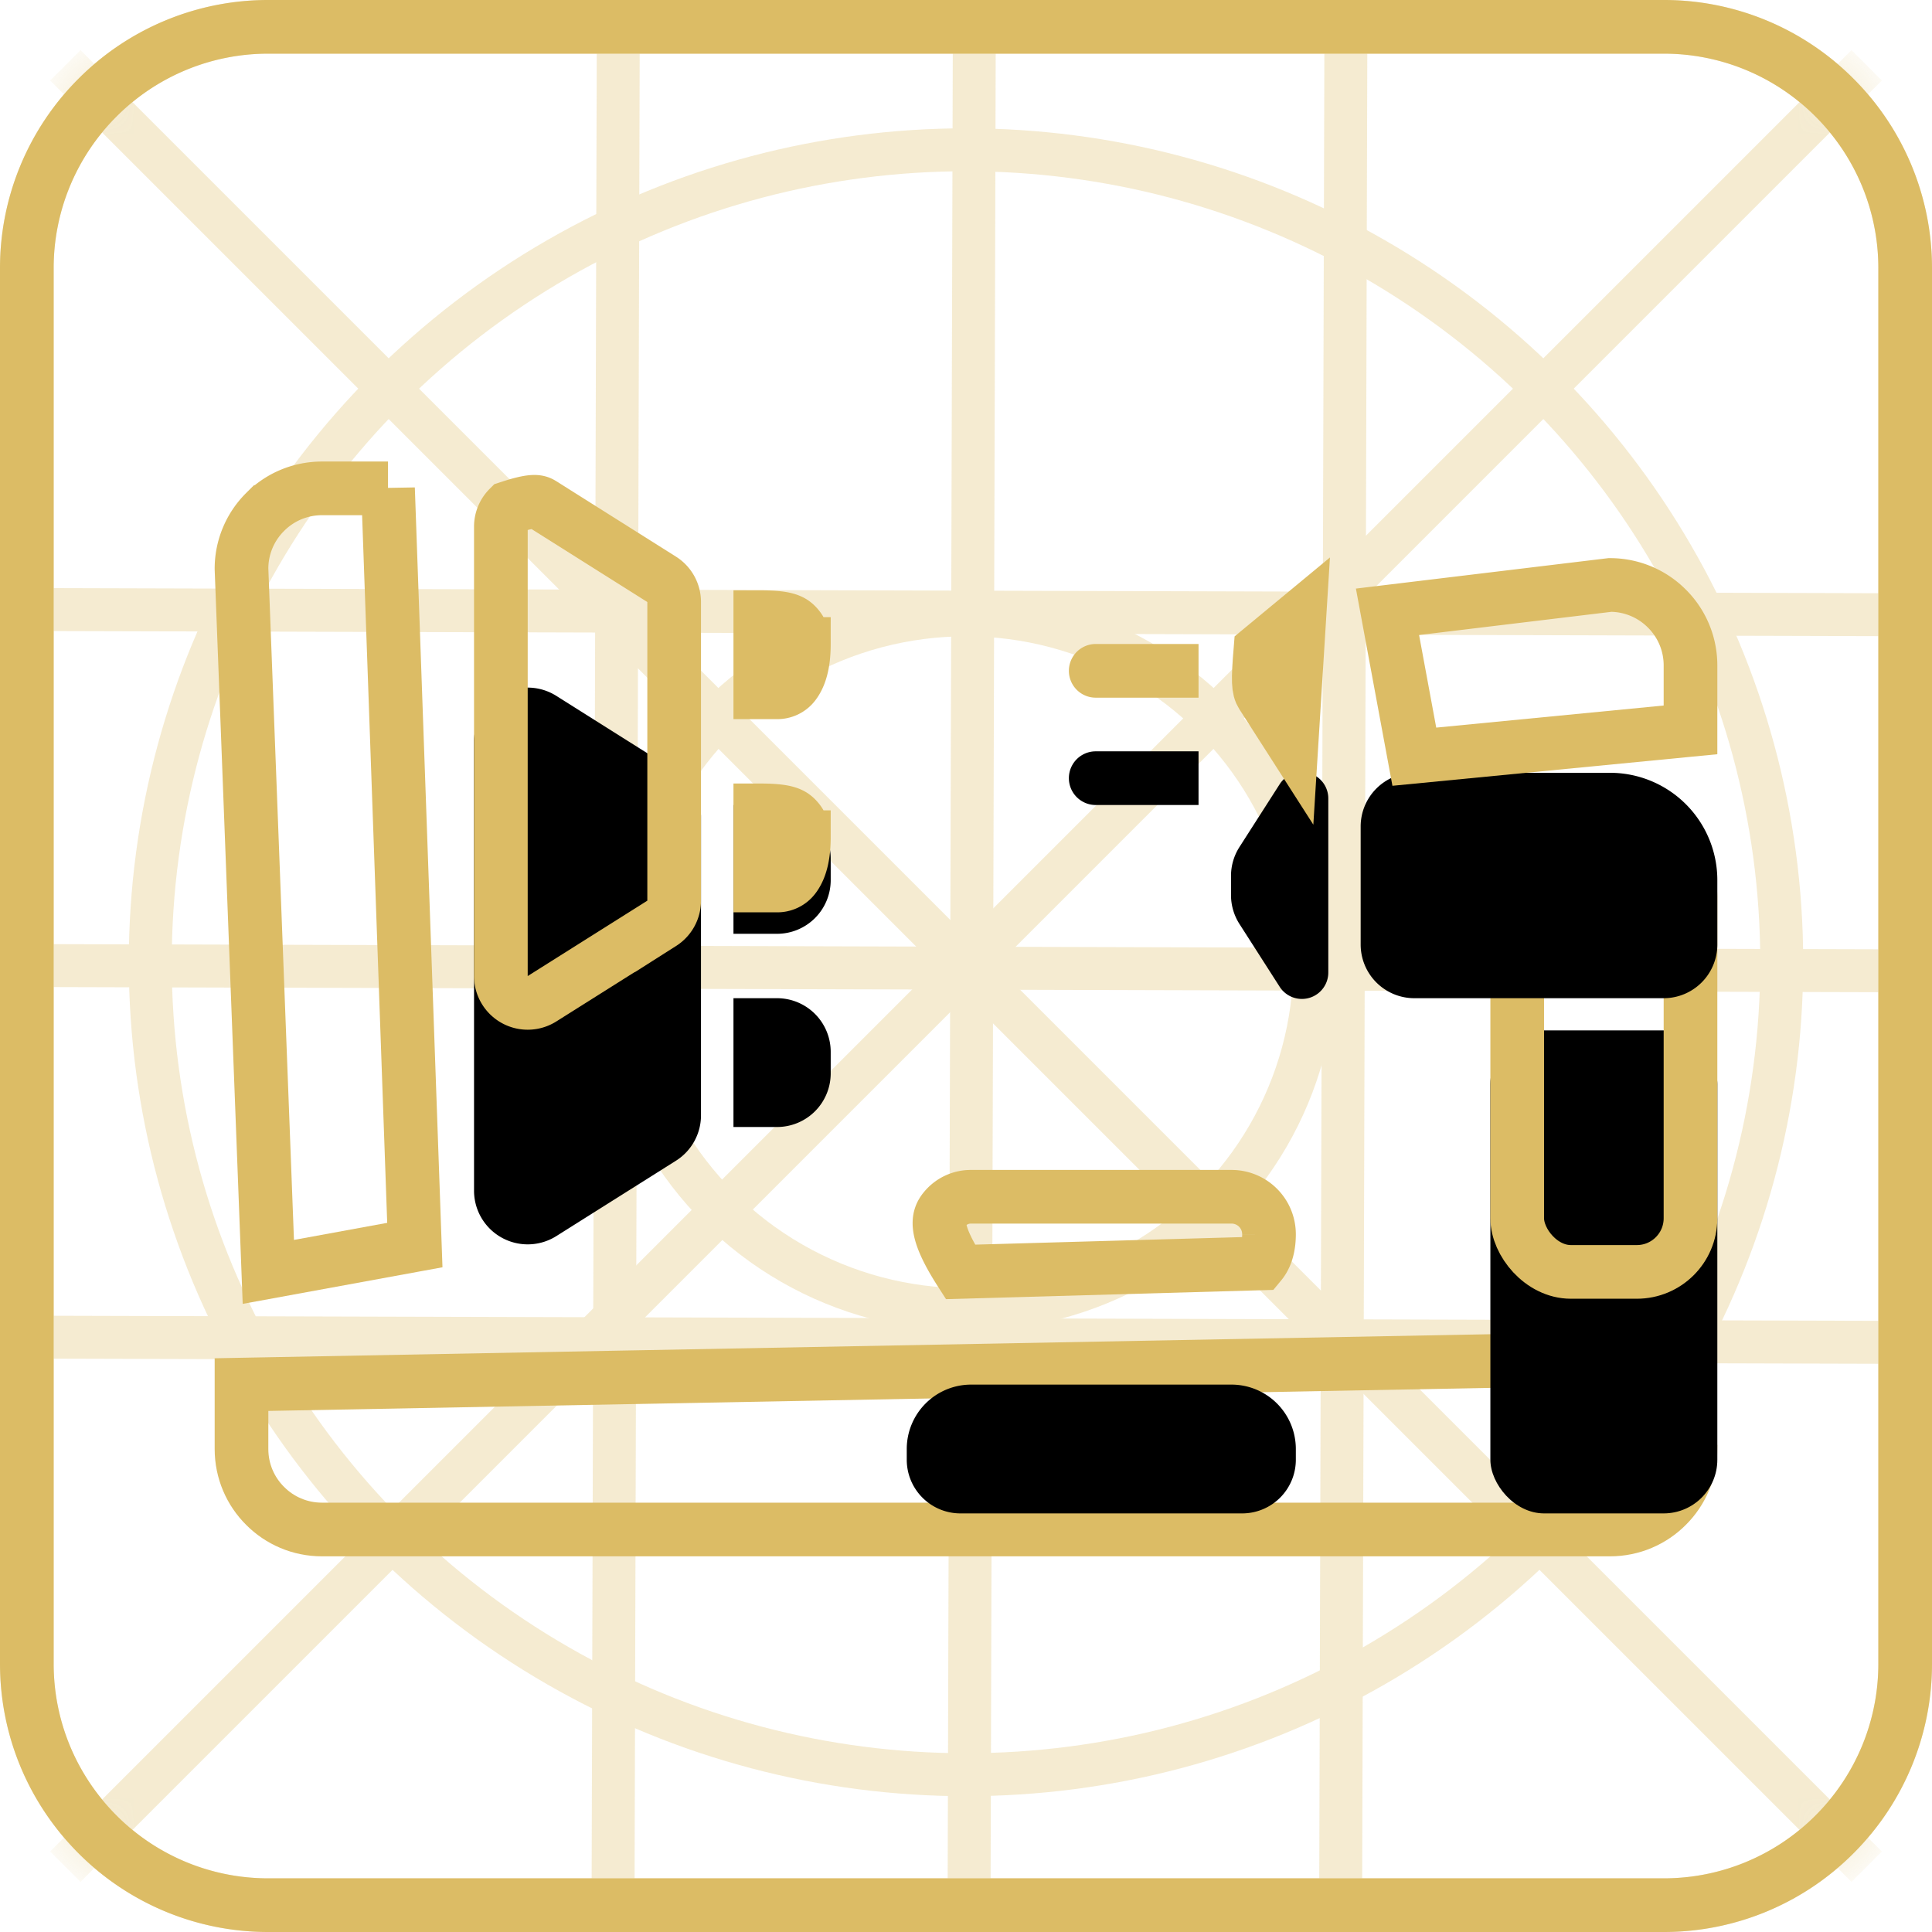
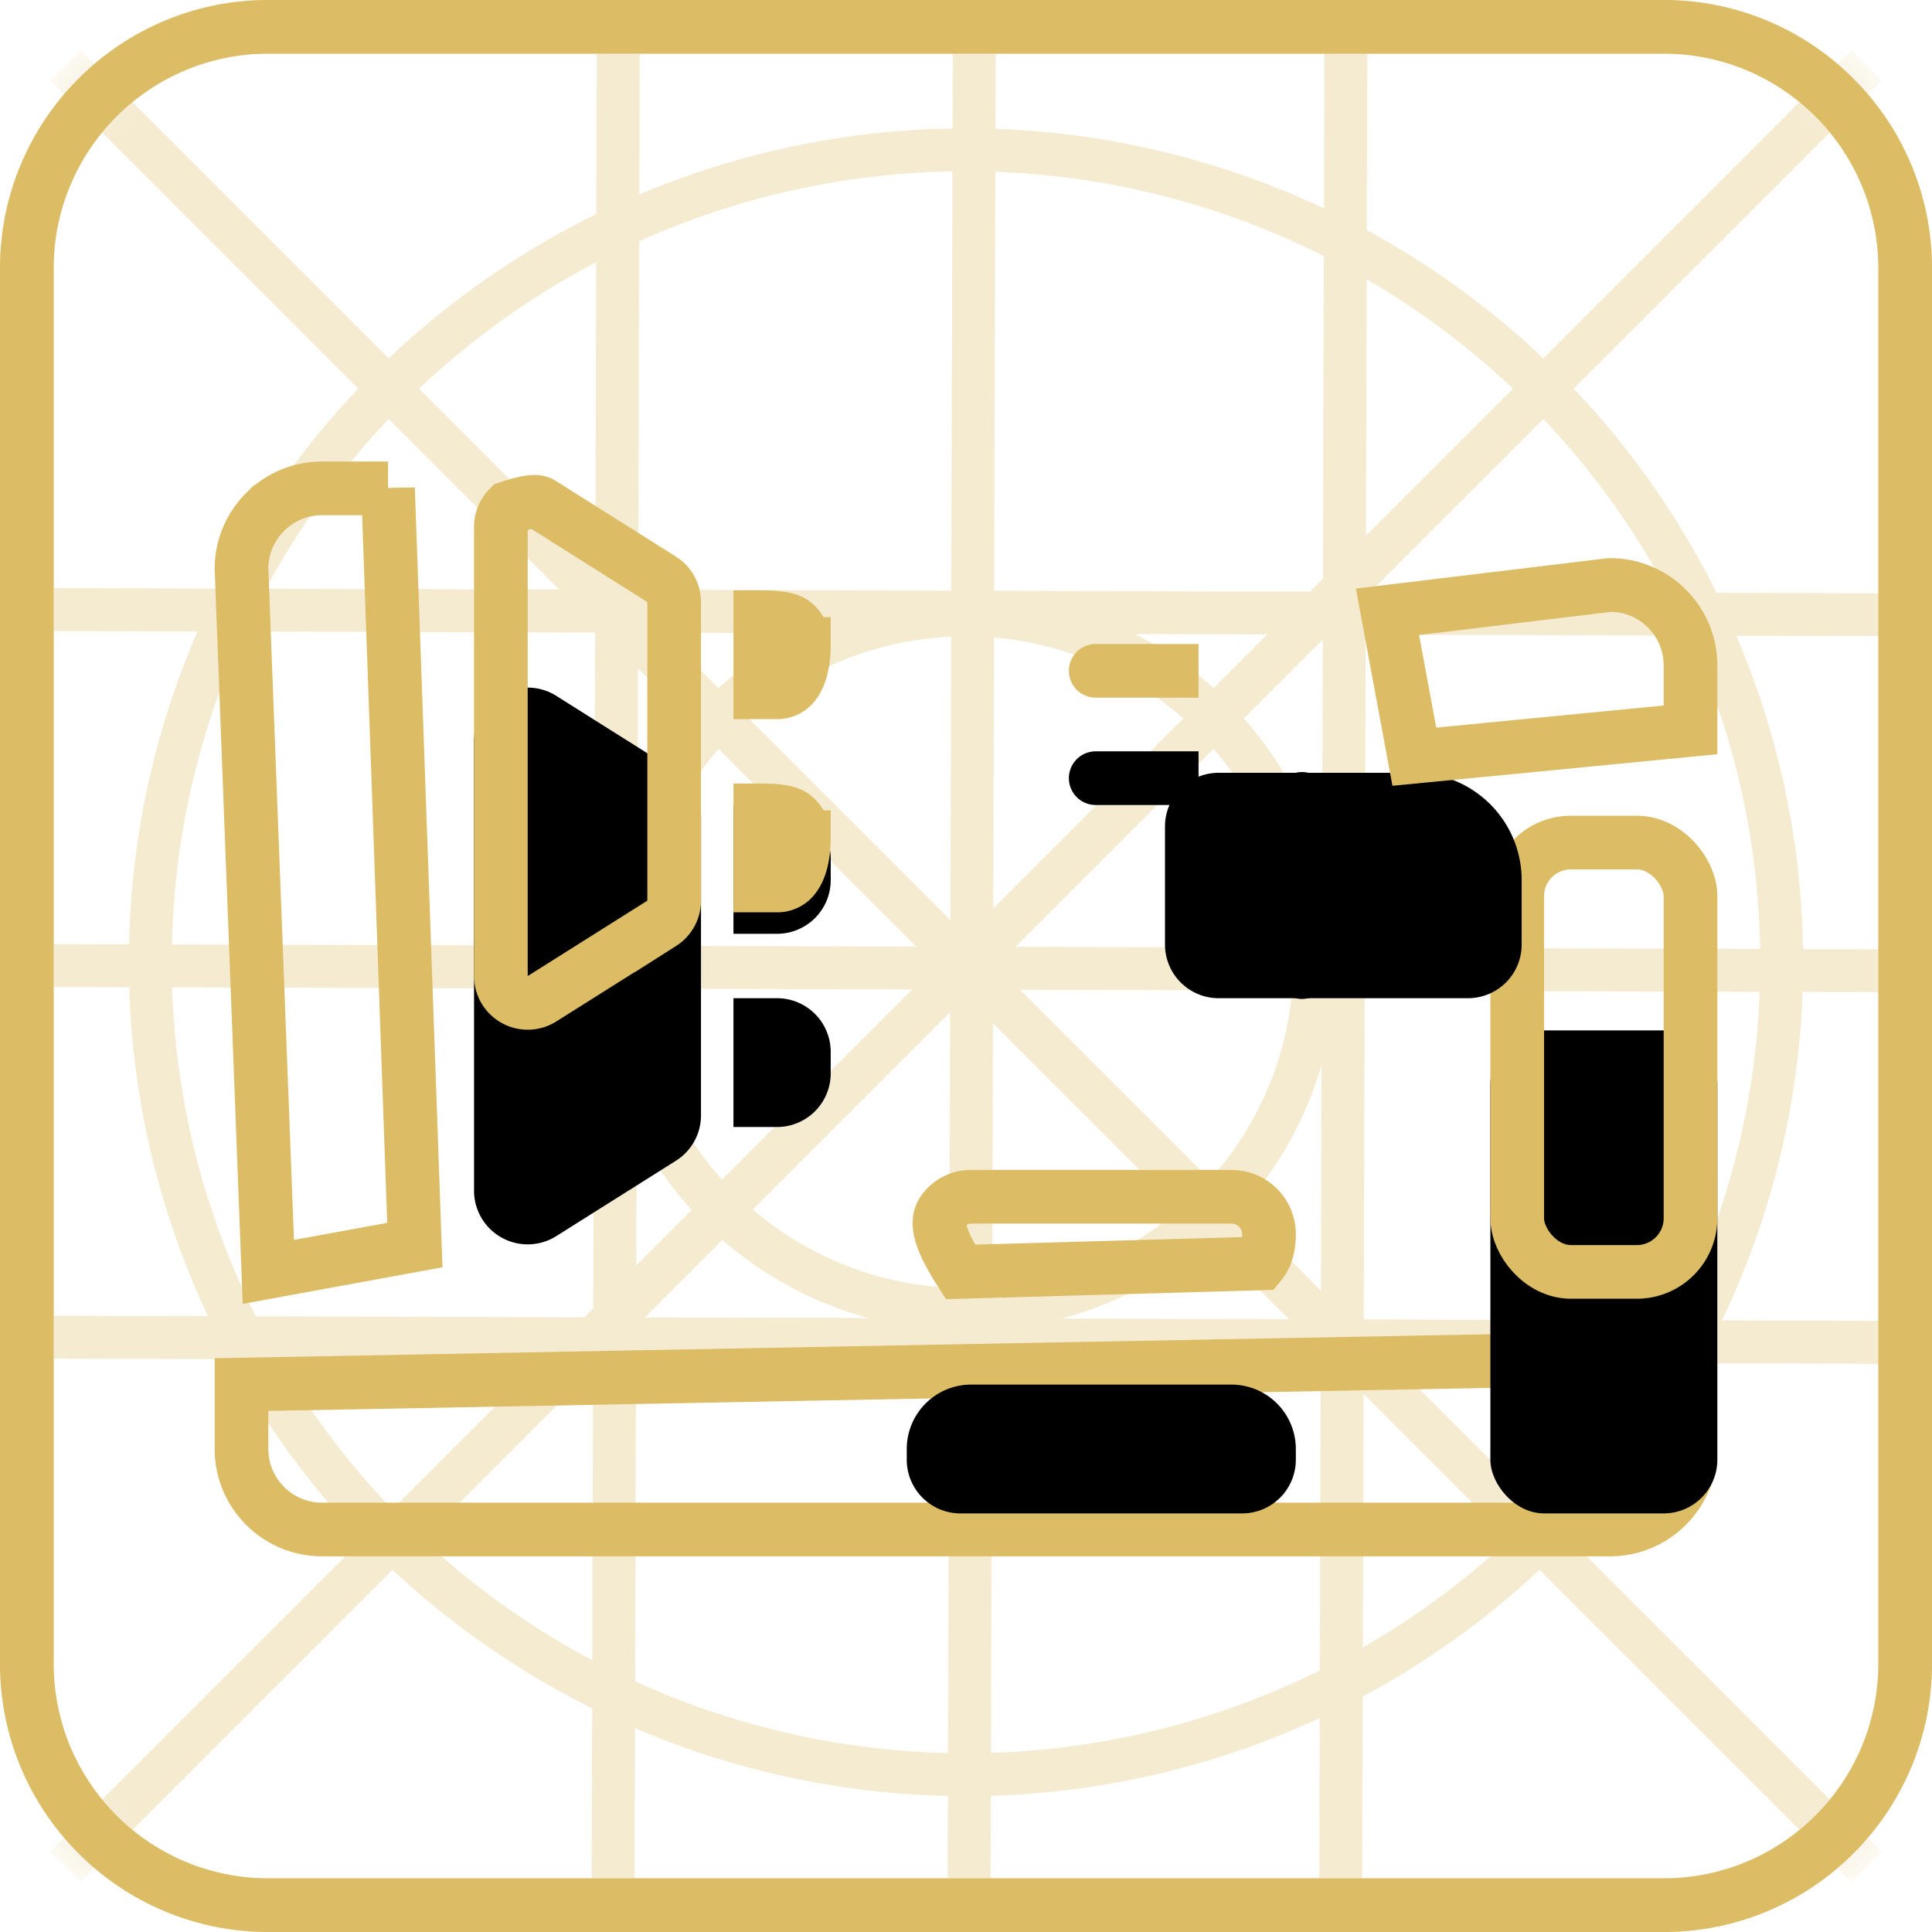
<svg xmlns="http://www.w3.org/2000/svg" xmlns:xlink="http://www.w3.org/1999/xlink" width="36" height="36">
  <defs>
    <filter x="-165.5%" y="-34.6%" width="431%" height="202.8%" filterUnits="objectBoundingBox" id="e">
      <feOffset dy="2" in="SourceAlpha" result="shadowOffsetOuter1" />
      <feMorphology radius="1" in="SourceAlpha" result="shadowInner" />
      <feOffset dy="2" in="shadowInner" result="shadowInner" />
      <feComposite in="shadowOffsetOuter1" in2="shadowInner" operator="out" result="shadowOffsetOuter1" />
      <feGaussianBlur stdDeviation="2" in="shadowOffsetOuter1" result="shadowBlurOuter1" />
      <feColorMatrix values="0 0 0 0 0 0 0 0 0 0 0 0 0 0 0 0 0 0 0.2 0" in="shadowBlurOuter1" />
    </filter>
    <filter x="-106.7%" y="-119%" width="312%" height="434.3%" filterUnits="objectBoundingBox" id="k">
      <feOffset dy="2" in="SourceAlpha" result="shadowOffsetOuter1" />
      <feMorphology radius="1" in="SourceAlpha" result="shadowInner" />
      <feOffset dy="2" in="shadowInner" result="shadowInner" />
      <feComposite in="shadowOffsetOuter1" in2="shadowInner" operator="out" result="shadowOffsetOuter1" />
      <feGaussianBlur stdDeviation="2" in="shadowOffsetOuter1" result="shadowBlurOuter1" />
      <feColorMatrix values="0 0 0 0 0 0 0 0 0 0 0 0 0 0 0 0 0 0 0.2 0" in="shadowBlurOuter1" />
    </filter>
    <filter x="-387.9%" y="-57.8%" width="873.2%" height="287.6%" filterUnits="objectBoundingBox" id="g">
      <feOffset dy="2" in="SourceAlpha" result="shadowOffsetOuter1" />
      <feMorphology radius="1" in="SourceAlpha" result="shadowInner" />
      <feOffset dy="2" in="shadowInner" result="shadowInner" />
      <feComposite in="shadowOffsetOuter1" in2="shadowInner" operator="out" result="shadowOffsetOuter1" />
      <feGaussianBlur stdDeviation="2" in="shadowOffsetOuter1" result="shadowBlurOuter1" />
      <feColorMatrix values="0 0 0 0 0 0 0 0 0 0 0 0 0 0 0 0 0 0 0.2 0" in="shadowBlurOuter1" />
    </filter>
    <filter x="-386.2%" y="-208.3%" width="872.4%" height="683.3%" filterUnits="objectBoundingBox" id="m">
      <feOffset dy="2" in="SourceAlpha" result="shadowOffsetOuter1" />
      <feMorphology radius="1" in="SourceAlpha" result="shadowInner" />
      <feOffset dy="2" in="shadowInner" result="shadowInner" />
      <feComposite in="shadowOffsetOuter1" in2="shadowInner" operator="out" result="shadowOffsetOuter1" />
      <feGaussianBlur stdDeviation="2" in="shadowOffsetOuter1" result="shadowBlurOuter1" />
      <feColorMatrix values="0 0 0 0 0 0 0 0 0 0 0 0 0 0 0 0 0 0 0.2 0" in="shadowBlurOuter1" />
    </filter>
    <filter x="-386.2%" y="-208.3%" width="872.4%" height="683.3%" filterUnits="objectBoundingBox" id="q">
      <feOffset dy="2" in="SourceAlpha" result="shadowOffsetOuter1" />
      <feMorphology radius="1" in="SourceAlpha" result="shadowInner" />
      <feOffset dy="2" in="shadowInner" result="shadowInner" />
      <feComposite in="shadowOffsetOuter1" in2="shadowInner" operator="out" result="shadowOffsetOuter1" />
      <feGaussianBlur stdDeviation="2" in="shadowOffsetOuter1" result="shadowBlurOuter1" />
      <feColorMatrix values="0 0 0 0 0 0 0 0 0 0 0 0 0 0 0 0 0 0 0.2 0" in="shadowBlurOuter1" />
    </filter>
    <filter x="-289.7%" y="-500%" width="679.3%" height="1500%" filterUnits="objectBoundingBox" id="o">
      <feOffset dy="2" in="SourceAlpha" result="shadowOffsetOuter1" />
      <feGaussianBlur stdDeviation="2" in="shadowOffsetOuter1" result="shadowBlurOuter1" />
      <feColorMatrix values="0 0 0 0 0 0 0 0 0 0 0 0 0 0 0 0 0 0 0.2 0" in="shadowBlurOuter1" />
    </filter>
    <filter x="-95.1%" y="-208.3%" width="291.6%" height="683.7%" filterUnits="objectBoundingBox" id="i">
      <feOffset dy="2" in="SourceAlpha" result="shadowOffsetOuter1" />
      <feMorphology radius="1" in="SourceAlpha" result="shadowInner" />
      <feOffset dy="2" in="shadowInner" result="shadowInner" />
      <feComposite in="shadowOffsetOuter1" in2="shadowInner" operator="out" result="shadowOffsetOuter1" />
      <feGaussianBlur stdDeviation="2" in="shadowOffsetOuter1" result="shadowBlurOuter1" />
      <feColorMatrix values="0 0 0 0 0 0 0 0 0 0 0 0 0 0 0 0 0 0 0.2 0" in="shadowBlurOuter1" />
    </filter>
    <filter x="-166.2%" y="-56.6%" width="432.4%" height="257.6%" filterUnits="objectBoundingBox" id="c">
      <feOffset dy="2" in="SourceAlpha" result="shadowOffsetOuter1" />
      <feMorphology radius="1" in="SourceAlpha" result="shadowInner" />
      <feOffset dy="2" in="shadowInner" result="shadowInner" />
      <feComposite in="shadowOffsetOuter1" in2="shadowInner" operator="out" result="shadowOffsetOuter1" />
      <feGaussianBlur stdDeviation="2" in="shadowOffsetOuter1" result="shadowBlurOuter1" />
      <feColorMatrix values="0 0 0 0 0 0 0 0 0 0 0 0 0 0 0 0 0 0 0.2 0" in="shadowBlurOuter1" />
    </filter>
    <path d="M9.667 6.6h.812a1 1 0 011 1V8a1 1 0 01-1 1h-.812V6.6z" id="r" />
    <path d="M5 0h26a5 5 0 015 5v26a5 5 0 01-5 5H5a5 5 0 01-5-5V5a5 5 0 015-5z" id="a" />
    <path d="M6.367.967l2.229 1.405a1 1 0 01.466.846v5.564a1 1 0 01-.466.846l-2.23 1.405a1 1 0 01-1.533-.846V1.813A1 1 0 016.367.967z" id="f" />
    <path d="M19.844 2.614l.748 1.168a1 1 0 01.158.54v.357a1 1 0 01-.158.539l-.748 1.168a.492.492 0 01-.907-.266V2.88a.492.492 0 01.907-.266z" id="h" />
    <path d="M14.096 13.8h4.85a1.2 1.2 0 011.2 1.2v.2a1 1 0 01-1 1h-5.25a1 1 0 01-1-1V15a1.2 1.2 0 011.2-1.2z" id="j" />
-     <path d="M22.354 2.4H26a2 2 0 012 2v1.2a1 1 0 01-1 1h-4.646a1 1 0 01-1-1V3.4a1 1 0 011-1z" id="l" />
+     <path d="M22.354 2.4a2 2 0 012 2v1.2a1 1 0 01-1 1h-4.646a1 1 0 01-1-1V3.4a1 1 0 011-1z" id="l" />
    <path d="M9.667 3h.812a1 1 0 011 1v.4a1 1 0 01-1 1h-.812V3z" id="n" />
    <path d="M16.417 4h1.916v1h-1.916a.5.5 0 110-1z" id="p" />
    <rect id="d" x="23.771" y="7.2" width="4.229" height="9" rx="1" />
  </defs>
  <g fill="none" fill-rule="evenodd">
    <g opacity=".3">
      <mask id="b" fill="#fff">
        <use xlink:href="#a" />
      </mask>
      <path stroke="#DCBC65" d="M31 .5H5a4.486 4.486 0 00-3.182 1.318A4.486 4.486 0 00.5 5v26c0 1.243.504 2.368 1.318 3.182A4.486 4.486 0 005 35.5h26a4.486 4.486 0 003.182-1.318A4.486 4.486 0 0035.5 31V5a4.486 4.486 0 00-1.318-3.182A4.486 4.486 0 0031 .5z" />
      <g mask="url(#b)">
        <g stroke="#DCBC65" stroke-width=".8" transform="translate(1 1)">
          <ellipse cx="17" cy="16.93" rx="6.5" ry="6.473" />
          <ellipse cx="17" cy="16.93" rx="15.2" ry="15.139" />
          <path stroke-linecap="square" d="M.5.5l33 33m0-33l-33 33" />
        </g>
      </g>
      <g mask="url(#b)" stroke="#DCBC65" stroke-linecap="square" stroke-width=".8">
        <path d="M18.153 1.186l-.097 34.721M11.519 1.186l-.097 34.721M25.077 1.186l-.097 34.721" />
      </g>
      <g mask="url(#b)" stroke="#DCBC65" stroke-linecap="square" stroke-width=".8">
        <path d="M35.441 18.09l-34.72-.098m34.72-6.537l-34.72-.097m34.72 13.655l-34.72-.097" />
      </g>
    </g>
    <path stroke="#DCBC65" d="M31 .5H5a4.486 4.486 0 00-3.182 1.318A4.486 4.486 0 00.5 5v26c0 1.243.504 2.368 1.318 3.182A4.486 4.486 0 005 35.5h26a4.486 4.486 0 003.182-1.318A4.486 4.486 0 0035.5 31V5a4.486 4.486 0 00-1.318-3.182A4.486 4.486 0 0031 .5z" />
    <path d="M31 25.3l-26.5.5V27c0 .414.168.79.44 1.06.27.272.646.44 1.06.44h24c.414 0 .79-.168 1.06-.44.272-.27.44-.646.44-1.06l-.5-1.7z" stroke="#DCBC65" />
    <g transform="translate(4 8)">
      <use fill="#000" filter="url(#c)" xlink:href="#d" />
      <rect stroke="#DCBC65" stroke-linejoin="square" x="24.271" y="7.7" width="3.229" height="8" rx="1" />
    </g>
    <g transform="translate(4 8)">
      <use fill="#000" filter="url(#e)" xlink:href="#f" />
      <path stroke="#DCBC65" d="M5.48 1.46a.498.498 0 00-.147.353v8.374a.5.5 0 00.767.423l2.23-1.405a.5.5 0 00.232-.423V3.218a.5.5 0 00-.233-.423L6.1 1.39c-.08-.05-.172-.077-.62.07z" stroke-linejoin="square" />
    </g>
    <g transform="matrix(-1 0 0 1 43.688 8)">
      <use fill="#000" filter="url(#g)" xlink:href="#h" />
-       <path stroke="#DCBC65" d="M19.477 3.509l.143 2.3.551-.86c.072-.113.079-.255.031-.84l-.725-.6z" stroke-linejoin="square" />
    </g>
    <g transform="translate(4 8)">
      <use fill="#000" filter="url(#i)" xlink:href="#j" />
      <path stroke="#DCBC65" d="M18.946 14.3h-4.85a.63.63 0 00-.487.222c-.14.163-.213.398.287 1.178l5.59-.158c.107-.129.16-.317.16-.542a.698.698 0 00-.7-.7z" stroke-linejoin="square" />
    </g>
    <g transform="translate(4 8)">
      <use fill="#000" filter="url(#k)" xlink:href="#l" />
      <path stroke="#DCBC65" d="M26 2.9l-4.146.5.5 2.7 5.146-.5V4.4c0-.414-.168-.79-.44-1.06A1.495 1.495 0 0026 2.9z" stroke-linejoin="square" />
    </g>
    <g transform="translate(4 8)">
      <use fill="#000" filter="url(#m)" xlink:href="#n" />
      <path stroke="#DCBC65" d="M10.167 3.5v1.4h.312a.39.39 0 00.328-.17c.118-.165.172-.412.172-.73a.498.498 0 00-.146-.354c-.09-.09-.216-.146-.666-.146z" stroke-linejoin="square" />
    </g>
    <g transform="translate(4 8)">
      <use fill="#000" filter="url(#o)" xlink:href="#p" />
      <use fill="#DCBC65" xlink:href="#p" />
    </g>
    <g transform="translate(4 8)">
      <use fill="#000" filter="url(#q)" xlink:href="#r" />
      <path stroke="#DCBC65" d="M10.167 7.1v1.4h.312a.39.39 0 00.328-.17c.118-.165.172-.412.172-.73a.498.498 0 00-.146-.354c-.09-.09-.216-.146-.666-.146z" stroke-linejoin="square" />
    </g>
    <path d="M7.23 9.1H6c-.414 0-.79.168-1.06.44a1.49 1.49 0 00-.44 1.06L5 23.7l2.73-.5-.5-14.1z" stroke="#DCBC65" />
  </g>
</svg>